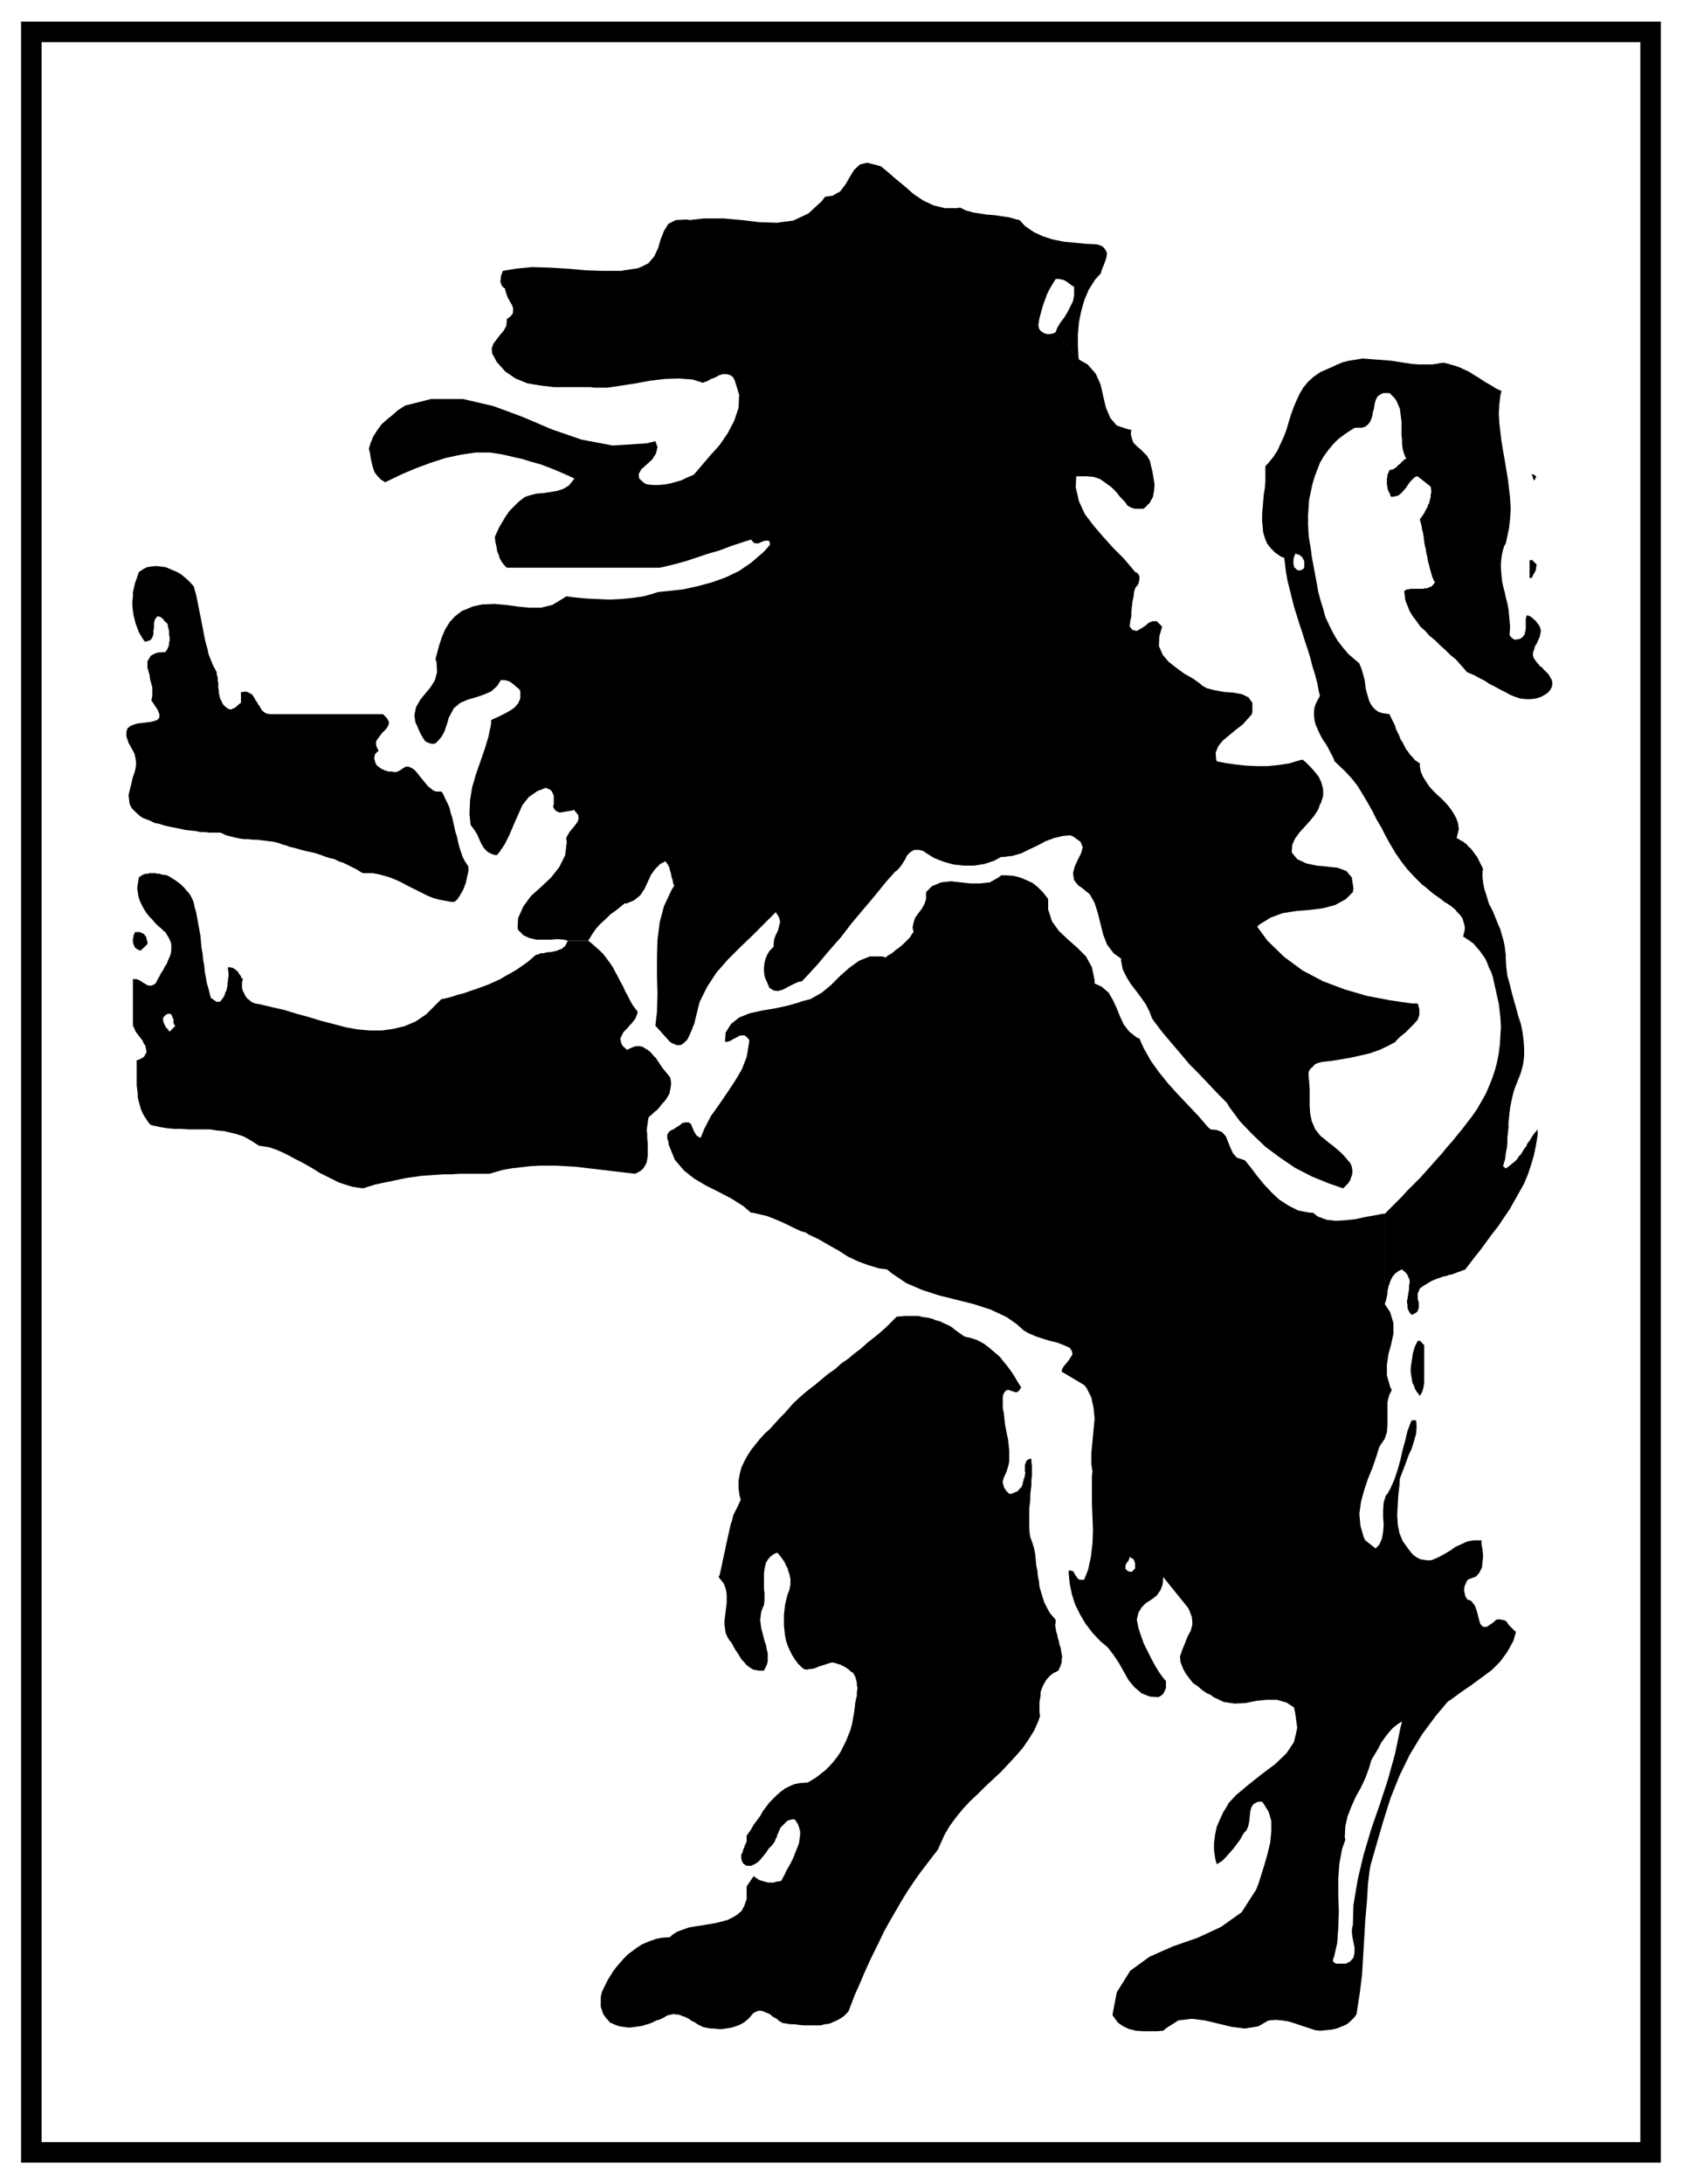
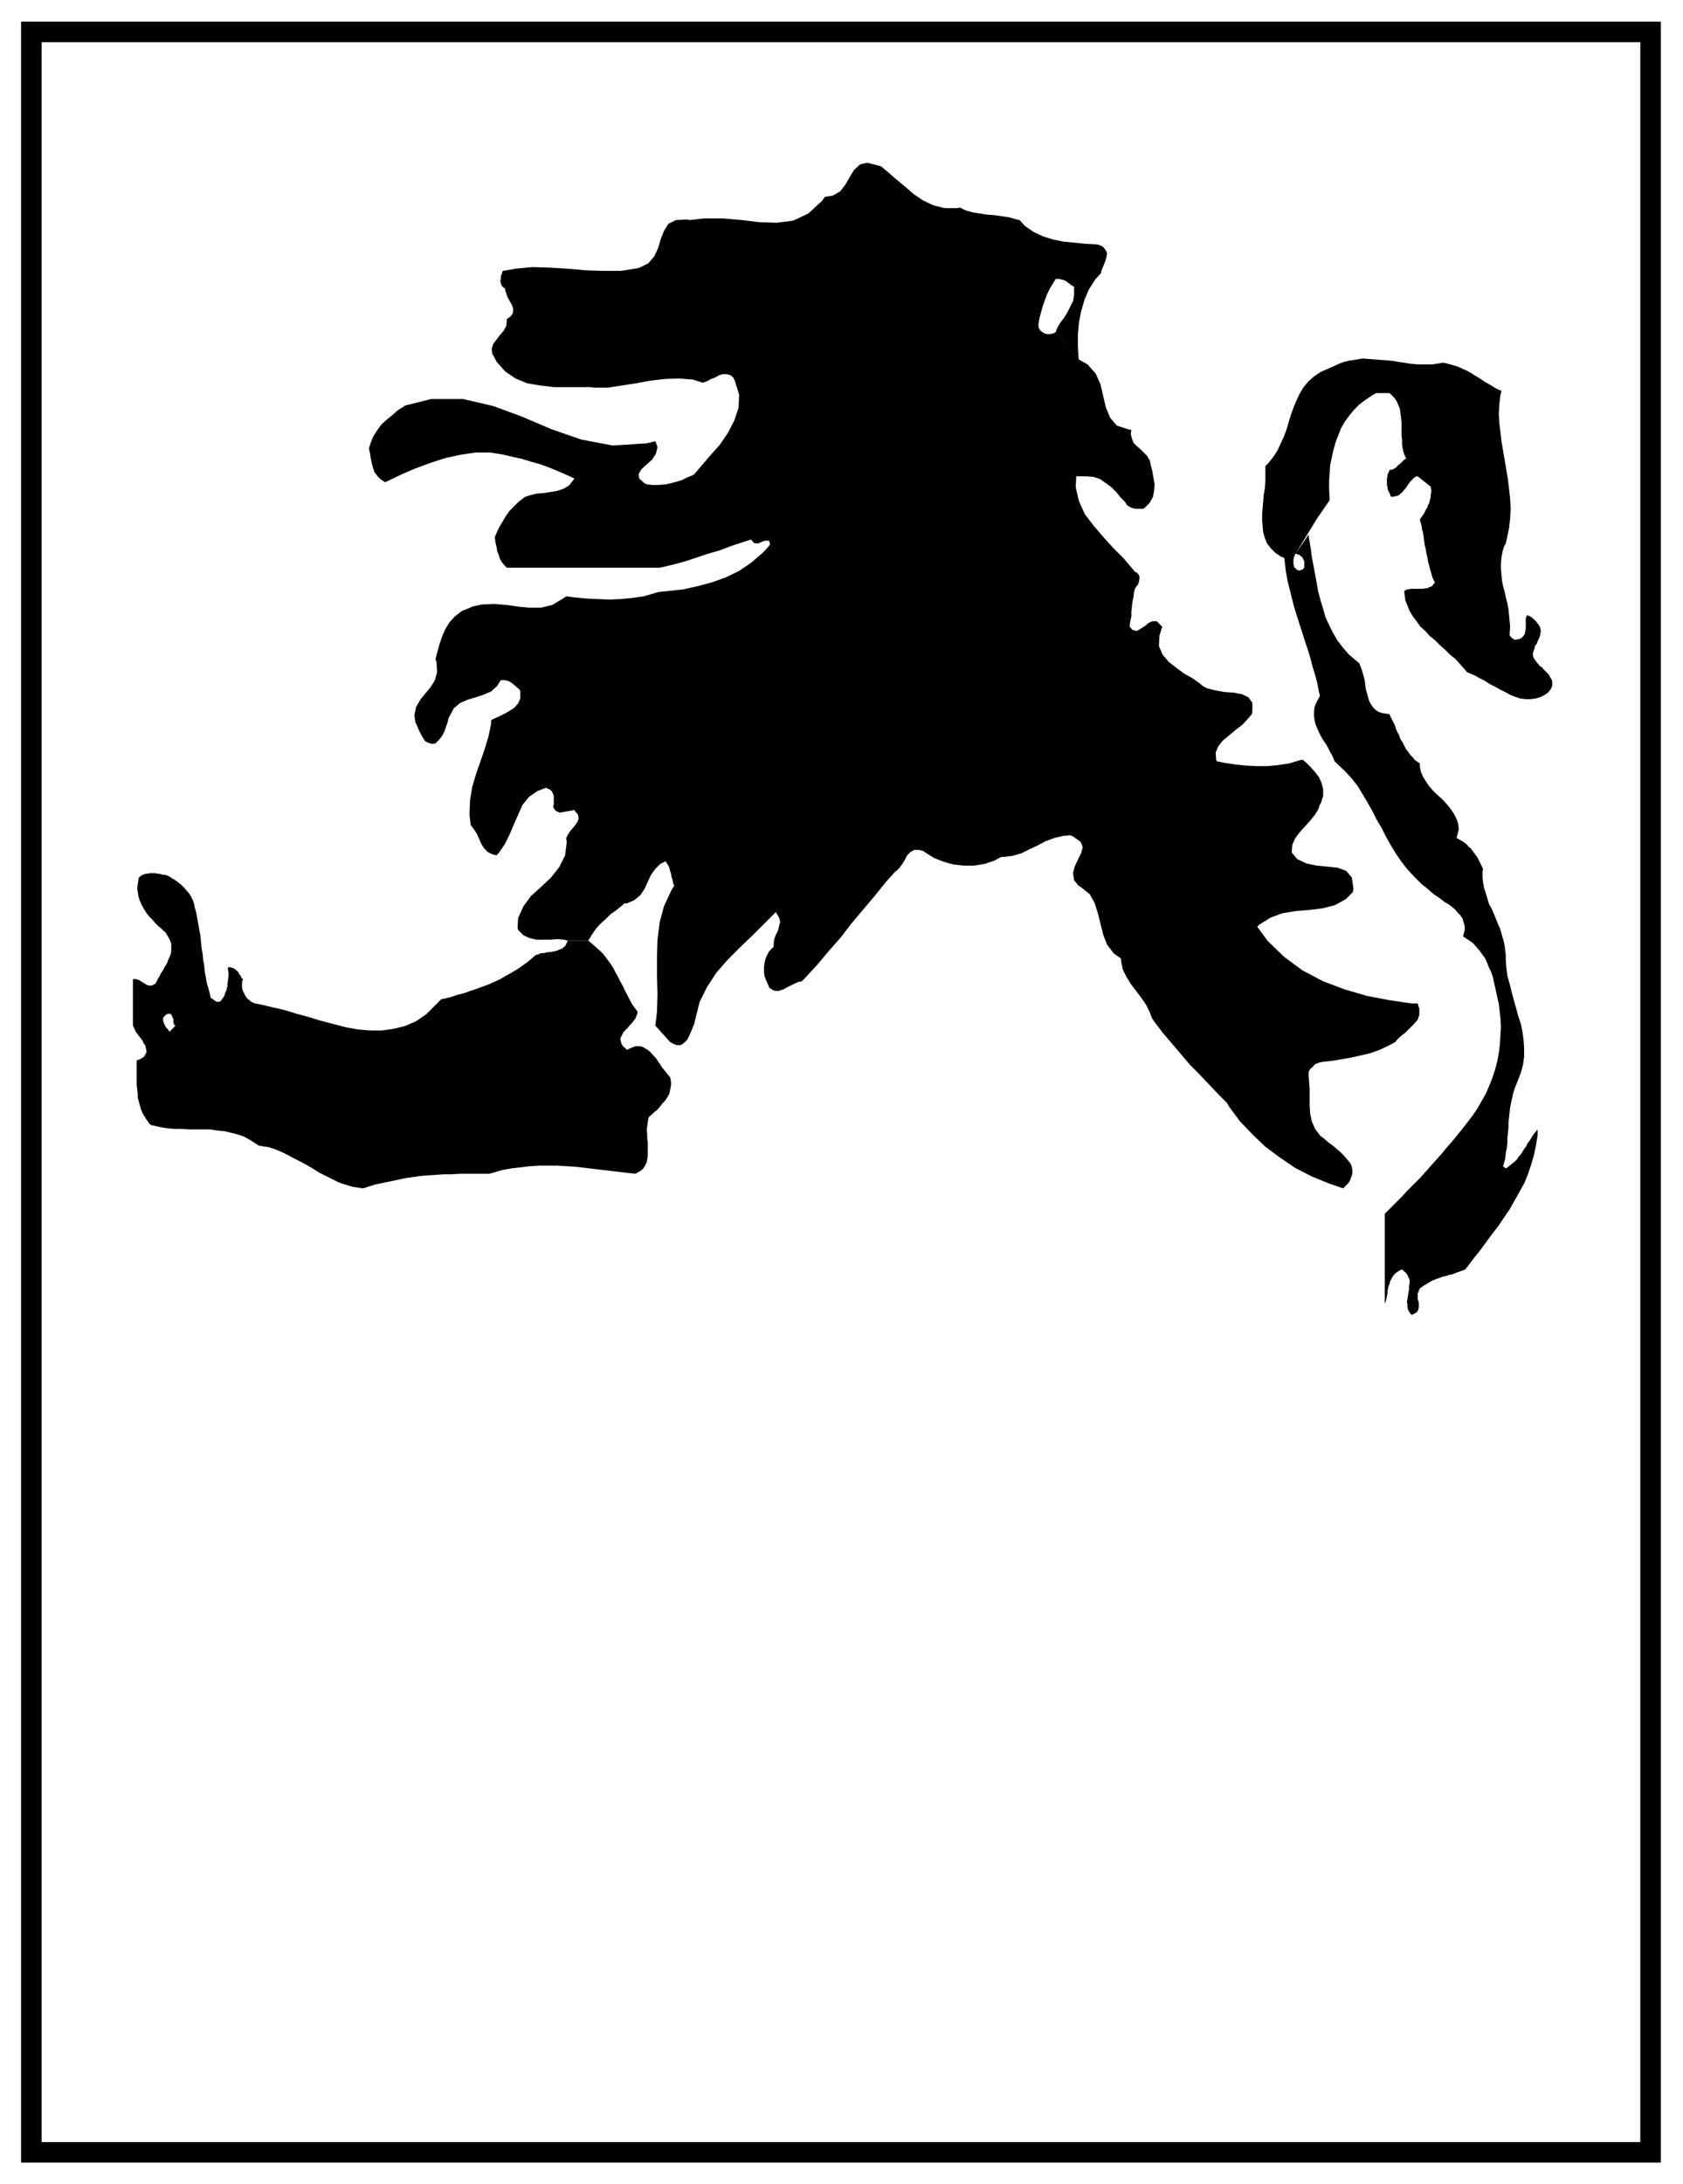
<svg xmlns="http://www.w3.org/2000/svg" width="493.465" height="640" fill-rule="evenodd" stroke-linecap="round" preserveAspectRatio="none" viewBox="0 0 3115 4040">
  <style>.brush1{fill:#000}.pen1{stroke:none}</style>
  <path d="m1954 614-1 1-5 2-5 1h-4l-5-1-5-3-4-3-2-4-1-4v-3l2-12 3-11 3-11 4-11 4-11 5-10 6-10 5-8h6l5 1 4 1 4 2 4 3 4 3 4 3 3 1v16l-2 11-5 10-5 10-6 10-7 9-6 10-3 8 43 51-1-5-1-21v-21l2-22 4-20 6-21 8-19 12-19 11-12v-2l2-6 3-7 3-8 2-7 1-7-3-6-5-6-7-3-4-1-20-1-20-2-21-2-20-4-19-6-17-8-16-11-10-11-5-1-14-4-14-2-13-2-14-1-13-2-13-2-14-4-10-5-6 1h-22l-21-5-19-9-18-12-16-14-17-14-15-13-12-10-6-2-20-5-13 3-11 10-8 13-8 14-10 13-14 8-14 2-6 8-25 23-28 13-30 4-32-1-33-4-34-3h-36l-26 3-6-1-20 1-14 7-8 13-6 15-5 17-7 15-11 13-12 6-7 3-32 5h-32l-33-1-33-3-33-2-33-1-31 3-23 4-1 1-1 4-2 5v4l-1 5 1 4 2 5 3 3 3 2v2l2 7 3 8 4 7 4 7 2 7-1 8-5 6-6 4v3l-1 10-5 9-7 8-6 8-6 8-3 9 1 9 5 9 3 6 16 18 19 13 22 9 24 4 25 3h68l6 1h26l26-4 26-4 27-5 26-3 26-1 26 2 19 6 2-1 6-2 7-4 8-3 7-4 7-2h7l7 2 5 4 3 6 8 26-1 24-8 24-12 23-15 22-18 20-17 20-12 14-3 2-10 4-10 5-10 3-11 3-10 2-12 1h-11l-10-1-5-2-10-9-1-8 5-9 10-9 10-9 7-11 3-12-4-11-16 4-63 4-58-11-55-19-54-23-54-20-56-13h-59l-48 12-3 2-11 7-10 9-10 8-10 9-8 11-7 11-5 12-3 10v2l2 8 1 8 2 9 2 8 3 9 6 8 6 6 8 5 6-3 25-12 26-11 27-10 28-9 28-6 27-4h27l20 3 5 1 17 4 18 4 16 5 18 5 16 6 17 7 16 7 13 6-2 3-8 10-10 6-12 4-12 2-13 2-13 1-12 3-9 3-3 2-9 7-9 9-8 8-7 10-6 10-6 10-5 11-3 7v2l1 8 2 8 1 8 3 7 2 7 4 7 5 6 4 4h283l5-1 21-5 22-6 21-7 21-7 21-6 21-8 21-7 16-5 1 1 4 5 4 1h5l4-2 5-2 4-1h5l2 1v1l1 3v2l-1 2-2 2-1 2-2 1-1 2-1 1-5 5-22 19-22 15-25 12-25 9-26 7-27 6-27 3-20 2-6 2-21 6-21 3-21 2-21 1-22-1-21-1-21-2-16-2-6 4-20 12-21 5h-21l-21-2-21-3-23-2-23 1-18 4-4 2-15 6-13 10-10 11-8 13-6 14-5 15-4 15-3 11 2 6 1 18-4 15-8 13-10 12-9 11-8 14-3 15 2 14 1 1 3 7 3 7 3 6 4 7 4 6 6 3 7 2 6-1 1-1 5-5 5-6 3-5 3-6 2-6 2-6 2-6 1-5 2-4 8-15 12-10 14-6 14-4 15-5 14-6 11-10 7-11h7l5 1 5 2 4 3 4 3 3 3 4 3 3 3 1 3v13l-4 9-7 8-9 6-9 5-10 5-9 4-6 3v7l-5 24-7 23-8 23-8 23-7 24-4 24-1 26 2 19 1 2 6 8 5 8 4 9 4 9 5 8 7 7 8 4 8 2 4-4 11-16 9-18 8-19 8-18 8-18 12-15 16-11 16-6 1 1 5 2 4 3 2 4 2 5v15l-1 4v2l3 5 4 3 5 2 6-1 6-1 6-1 5-1 4-1 1 2 6 7 1 7-2 6-5 7-5 6-5 6-4 7-2 4 1 8-3 24-11 22-15 19-18 17-19 17-14 19-10 22-1 18 1 4 10 10 11 5 13 3h26l13-1 12 1 7 2h38l1-2 6-10 7-10 8-9 10-9 9-9 10-7 10-8 6-5h4l14-6 11-9 8-12 6-13 6-13 8-11 9-9 10-5 1 2 3 4 3 6 1 5 2 6 1 6 2 6 1 6 2 4-5 8-14 30-8 30-4 32-1 33v34l1 33-1 34-3 25 27 30 3 2 9 4h8l6-4 6-6 4-8 4-9 3-8 2-4 2-9 8-32 14-28 17-26 21-24 23-23 24-23 24-24 18-18 1 2 5 8 2 8-2 8-2 8-4 8-3 8-1 8v6l-2 2-6 6-4 7-3 7-2 8-1 8v8l1 8 2 6 2 4 5 12 8 5 8 1 10-3 9-5 10-5 9-4 6-1 6-6 23-25 21-25 22-25 20-26 21-25 22-26 21-26 17-19 2-1 6-6 5-7 5-8 4-8 6-6 7-4h9l8 2 4 3 16 10 18 7 18 5 19 2h19l19-3 18-6 13-7h4l17-2 17-5 14-7 15-7 15-8 16-6 17-4 13-1 5 2 14 10 4 10-3 11-6 12-6 13-3 12 2 13 8 10 5 3 16 13 9 16 6 19 5 20 5 20 7 18 12 16 14 10v4l3 16 7 14 8 13 10 13 9 12 9 13 7 14 4 11 4 6 16 21 17 20 17 20 16 19 18 18 18 19 18 19 15 15 4 7 20 27 23 24 24 23 27 20 28 19 31 16 32 13 26 9 1-1 4-4 4-4 4-6 2-6 2-6v-7l-1-6-2-5-1-2-6-7-6-7-6-6-7-6-7-6-7-5-7-6-5-4-4-3-10-13-6-14-3-14-1-15v-31l-1-14-1-11v-6l2-4 2-3 4-3 3-4 4-2 3-1 3-1 5-1 18-2 18-3 17-3 18-4 17-4 17-6 17-8 13-7 1-2 8-8 9-7 8-8 8-8 7-8 3-9v-11l-3-10h-11l-41-6-42-8-41-12-40-15-38-20-34-25-31-30-19-26 4-4 21-13 22-8 25-4 25-2 24-3 23-6 20-11 13-13 1-7-3-20-10-12-16-6-18-2-21-2-19-4-17-8-10-12v-3l1-12 5-11 8-11 9-10 10-11 9-11 7-11 3-9 2-3 4-13v-12l-3-12-5-11-7-9-8-9-9-9-6-5-5 1-20 6-20 3-20 2h-19l-21-1-19-2-20-3-15-3-1-3-1-13 5-12 8-10 12-10 12-10 13-10 10-11 7-8 1-5v-16l-7-10-12-6-16-3-16-1-17-3-16-4-9-5-3-3-14-10-16-9-15-11-14-11-11-13-7-16 1-19 5-17-2-2-8-8h-8l-7 3-7 6-8 5-7 4-8-2-5-6v-2l1-8 2-9v-9l1-9 1-9 2-9 1-9 2-7 3-4 3-4 1-4 1-5v-5l-2-4-3-3-3-1-4-5-17-20-19-19-19-21-18-21-16-21-11-24-6-26 1-20h19l13 1 12 4 10 7 11 8 9 9 8 10 8 8 4 6 1 1 3 2 4 2 3 1 4 1h15l3-2 9-9 6-11 2-11 1-12-2-12-2-12-3-12-2-9-1-1-4-7-6-6-6-6-7-6-6-6-3-8-2-8 1-8-6-1-21-7-12-14-8-19-5-21-5-22-9-20-15-17-16-9-43-51z" class="pen1 brush1" />
-   <path d="M2091 2907h-1l-5-3-2-3v-4l1-4 2-3 3-4 1-3 1-3h1l2 2 3 1 2 3 1 3 1 3v9l-1 1-1 1-1 1-1 1-1 1v1h-5l-43 138 3 3 10 13 10 15 9 16 9 16 11 13 13 11 15 6 15 1h1l4-2 4-3 2-3 2-4 2-5v-13l-3-3-9-12-8-13-7-13-7-14-7-14-5-14-5-15-2-11-1-4 3-13 6-10 8-8 11-7 9-7 7-10 4-11 1-13 46 57 2 4 5 13 1 13-3 12-6 11-5 13-5 12-4 12 1 10 1 3 4 10 5 9 6 8 7 9 9 6 8 7 9 6 7 3 5 4 19 9 20 3 20-1 20-4 19-2h19l18 5 14 9 2 9 4 29-6 26-14 21-21 20-24 18-24 19-24 20-14 15-2 4-8 13-6 13-6 14-3 14-2 15v14l2 15 3 11 2-1 8-5 7-7 7-8 7-8 6-8 6-8 5-9 4-6 2-1 4-8 2-9 1-9 1-10 2-8 4-6 7-4 8-1 3 3 10 16 5 17v20l-2 20-5 21-6 21-6 19-4 13-5 13-27 42-38 27-43 20-46 16-43 19-36 26-25 40-8 42 2 3 8 11 10 7 11 5 12 3 13 1h27l11-1 6-5 22-14 25-3 24 3 25 6 25 6 24 3 25-4 17-10 3-1 12-1 12 1 12 2 13 4 12 4 12 4 12 4 9 1h2l10-1 10-1 9-2 10-4 9-4 7-6 7-7 4-6-20-93h-17l-3-1-3-2-1-4 2-5 6-26 2-29 1-30-1-30v-30l2-28 5-27 6-17-1-5 1-20 4-18 7-18 8-18 10-18 8-17 7-19 4-14 1-2 6-10 6-10 5-10 7-10 7-9 8-9 9-7 8-5-3 12-10 48-13 47-15 46-16 46-14 47-11 46-8 48-1 37-1 2-1 9 1 10 2 10 2 10v10l-2 9-6 7-8 4 20 93 1-8 5-32 4-33 2-33 2-34 2-34 3-34 2-33 3-25 2-10 12-42 12-41 13-41 16-40 19-39 23-38 26-35 22-26 5-3 19-14 19-13 19-14 19-14 16-16 13-18 11-20 5-17-2-1-4-4-4-4-4-4-3-5-4-3-5-1-6-1-5 1-4 4-13 9h-7l-5-5-3-10-3-12-4-12-7-9-8-3v-1l-3-5-1-5-1-4v-5l1-5 2-4 2-5 3-3 3-1 11-4 6-7 5-10 1-10 1-11-1-12-2-10v-7h-15l-11 2-11 5-11 5-10 7-10 6-11 6-7 3-2 1-6 2h-6l-7-1-6-1-6-3-6-4-5-5-3-4-3-4-10-14-6-15-3-16-1-17 1-17 1-18 2-18 1-14 1-3 5-13 5-13 5-14 6-13 4-13 4-14 1-14-1-11h-8l-2 4-6 16-4 17-5 18-4 18-5 18-6 18-7 16-6 11-3 3-4 13-1 14v13l1 14-1 13-2 12-5 12-7 7-19-15-3-6-6-21-2-22 3-22 6-22 7-21 9-22 7-21 5-16 2-3 8-12 4-12 1-14v-41l3-13 5-10-3-6-6-21v-20l3-20 5-18 4-19v-20l-6-20-10-15v-167h-4l-15 3-17 3-18 4-19 2-18 1-17-2-16-6-9-7h-6l-21-4-18-9-17-11-15-14-14-15-13-16-12-16-10-12-3-1-12-4-7-8-5-11-4-10-4-10-7-8-10-4-11-1-5-4-18-21-19-20-19-20-18-20-17-21-15-21-13-23-8-18-5-2-14-11-10-13-7-15-6-15-7-15-8-14-13-11-13-6v-6l-5-24-11-20-16-16-17-15-17-16-13-18-7-22v-19l-2-3-8-10-9-9-10-8-11-5-12-5-12-3-13-1h-10l-5 4-16 9-18 2h-18l-18-2-18-2-18 2-17 7-11 11v13l-3 9-5 9-6 8-6 8-3 9-2 10 2 8-2 2-5 8-6 6-6 6-7 6-7 5-7 6-7 4-5 4-6-2h-23l-20 8-18 13-17 15-17 17-17 14-21 12-16 4-5 2-21 6-23 5-24 4-23 5-20 8-15 12-10 16-1 17h4l6-2 5-3 6-3 5-3 5-1h5l5 4 4 5-1 7-4 24-9 23-13 22-14 21-15 22-15 21-12 23-7 17h-2l-6-4-3-5-3-6-2-5-2-5-4-3h-6l-6 1-1 1-5 4-5 3-6 4-5 2-4 4-2 4v7l2 5 1 7 11 27 17 20 19 15 22 13 24 12 23 12 22 14 14 12h3l13 3 13 3 13 5 12 5 13 6 12 6 13 6 10 3 4 3 19 9 19 11 18 10 17 11 19 9 19 7 20 6 15 2 7 6 28 19 30 13 31 10 32 8 32 8 31 10 30 14 20 14 2 2 10 9 11 6 12 5 12 4 13 4 13 3 13 5 9 4 2 1 4 6 1 6-3 5-4 6-4 5-5 6-3 5-1 5 42 25 4 5 9 18 4 19 2 20-2 21-2 21-2 21v21l2 14-1 7v51l1 26 1 25-1 24-3 25-5 23-7 18-2 1h-5l-4-1-3-4-3-4-2-4-2-3-4-1h-4v5l2 20 4 19 6 19 9 18 10 17 13 17 14 15 12 10 43-138zm752-2026v2l-1 1v2h-1v1h-1v1l-1 1-4-12h2l1 1h1l1 1h1l1 1v1h1z" class="pen1 brush1" />
-   <path d="M2398 1024h-1v2l-1 2-1 2v2l-1 2v10l1 2v2l1 2 2 1 1 2 4 2h4l1-1h2v-1h2v-1l1-1 1-1v-12l-1-2-1-2-1-2-1-2-2-1-1-1-2-2h-2l-2-1-3-1 24-35 1 8 3 17 2 16 3 16 3 16 3 16 3 17 4 15 5 16 4 15 7 15 7 14 8 14 10 13 11 13 20 17 1 3 3 7 2 7 2 7 2 8 1 8 1 8 2 7 2 7 2 7 3 6 4 6 5 5 6 4 7 2 13 2 1 3 3 6 3 6 3 6 2 7 3 6 3 6 2 6 4 6 3 6 3 6 4 5 4 6 5 5 4 5 9 6v6l2 10 4 9 5 8 6 9 7 8 7 7 8 7 7 7 7 8 6 8 5 8 4 8 3 9 1 10-4 16 2 1 5 3 4 2 4 3 4 3 3 4 4 3 3 4 3 4 3 4 3 4 2 4 2 4 2 4 2 4 3 6-1 5v10l1 10 2 11 3 9 3 10 3 10 5 9 4 9 4 10 4 10 4 9 3 11 3 10 2 10 2 16v8l1 15 2 16 4 14 4 16 4 15 4 14 4 15 5 15 3 15 2 15 1 15v15l-2 15-4 15-9 23-2 5-3 9-2 9-2 9-2 10-1 9-1 9-1 10v9l-1 9-1 9v10l-1 9-2 10-1 10-4 14 5 4 2-1 5-4 5-4 5-4 4-4 3-5 4-4 3-5 3-5 4-5 2-5 4-5 3-5 3-5 3-4 6-7v10l-3 19-4 19-5 17-6 18-7 17-9 16-9 16-9 16-11 16-10 15-11 14-11 15-11 15-12 15-16 21-3 1-5 2-6 2-5 2-5 2-6 1-5 2-6 1-5 2-6 2-5 2-5 2-5 3-5 3-5 3-7 5-1 2-1 3-2 4v11l1 3 1 3v10l-1 3-1 3-2 2-3 2-6 3-3-3-3-5-2-5v-6l-1-5 1-6 1-6 1-6 1-6v-6l1-5v-6l-2-4-2-5-3-4-7-6-3 1-5 3-4 3-3 3-3 4-2 4-2 4-1 4-2 5-1 5-1 4v5l-1 4-1 5-1 4-2 6v-167l5-5 9-9 9-9 9-9 8-9 9-9 8-8 9-9 8-9 8-9 8-9 9-10 8-9 8-10 9-10 13-16 5-6 10-13 10-13 9-13 8-14 8-14 6-14 6-15 5-15 4-15 3-16 2-16 1-16 1-17-1-17-3-26-1-4-2-9-2-9-2-9-2-9-2-9-3-9-4-8-3-8-4-9-5-7-5-7-6-7-6-7-7-5-12-8 1-4 2-8v-7l-2-7-2-7-4-6-5-5-5-6-6-5-7-5-7-4-6-5-7-5-6-4-6-5-8-7-8-6-14-14-13-14-11-14-11-16-9-15-9-16-8-16-9-15-8-16-9-16-9-15-9-15-11-14-12-13-20-19-1-3-3-7-4-7-4-8-4-7-5-7-4-7-4-8-3-7-3-7-2-8-1-8v-8l1-8 3-8 7-13-2-8-3-16-4-15-5-16-4-16-5-16-5-15-5-16-5-15-5-16-5-16-4-16-4-16-4-16-3-17-3-25-7-3-10-7-8-8-7-9-4-10-3-10-1-11-1-11v-12l1-12 1-12 1-12 2-12 1-12v-29l5-5 9-11 8-12 6-13 6-13 5-13 4-14 4-13 5-14 5-12 6-13 7-12 9-11 10-9 13-9 23-10 6-3 12-5 12-3 13-2 12-2 13 1 13 1 13 1 13 1 13 2 13 2 13 2 13 1h25l18-3h4l8 2 7 2 7 2 8 3 6 3 7 3 7 4 6 4 7 4 6 4 6 4 7 4 7 4 6 4 11 5-2 8-2 17-1 17 1 17 2 17 2 17 3 18 3 17 3 18 3 18 2 17 2 18 1 19-1 18-2 18-6 28-3 5-3 10-2 11-1 11v10l1 11 1 11 2 10 3 11 2 10 3 11 2 11 1 10 1 11 1 11-1 15v1l1 1 1 1v1h1l1 2h1l1 1 1 1h1l1 1h4l2-1h3l4-2 3-3 3-4 1-5 1-5v-19l1-3 1-3h1l3 1 4 2 9 8 2 3 4 5 2 5 1 5-1 5-1 5-2 5-2 4-2 5-3 4-1 5-2 5-1 5 1 5 2 4 6 8 2 2 2 3 4 2 3 4 3 3 3 3 3 3 2 3 2 4 2 3 1 4v6l-1 4-2 4-4 5-5 4-9 5-10 3-9 1h-9l-10-1-9-3-10-4-9-5-10-5-9-5-10-5-9-6-10-5-9-5-14-6-4-5-8-9-9-10-10-8-9-9-10-9-9-9-10-8-8-9-9-8-7-10-7-9-6-10-4-10-4-10-2-17 2-1 3-2h3l4-1h23l4-1h4l3-2 4-1 3-3 4-5-2-3-3-7-2-7-2-7-2-8-2-7-1-7-2-8-1-7-2-8-1-7-1-8-1-7-2-7-1-7-3-11 1-2 3-4 2-3 2-3 2-4 2-4 2-3 1-4 2-3 1-4 1-4 1-4v-4l1-4v-4l-1-7-24-19h-2l-4 2-3 3-2 2-3 3-3 4-2 3-2 3-3 4-3 3-2 3-3 2-3 3-3 1-4 1-6 1-2-1-1-3-1-3-2-3-1-3-1-3v-3l-1-3v-12l1-4v-3l2-4 2-5h3l2-1h2l2-2 2-1 2-1 1-2 2-2 2-1 2-2 2-2 1-1 2-2 2-2 4-2-2-3-3-8-2-8-1-8v-8l-1-8v-25l-1-8-1-8-1-8-3-7-3-7-4-6-9-9h-12l-6 3-4 3-3 5-2 6-1 5-1 7-2 6-1 7-2 6-2 5-4 5-5 4-6 2h-13l-7 4-12 8-12 9-10 10-9 11-8 11-7 12-5 13-5 13-4 14-3 14-3 14-1 15-1 14v15l1 21-24 35z" class="pen1 brush1" />
-   <path d="M2843 1042v1l1 2v2l-1 2v4l-1 2v1l-1 2-1 1-1 2-1 2-1 1v1l-1 2-1 2h-4v-33h5l1 1 1 1 1 1 1 1v1h1l1 1h1zm-2484 43 1 5 3 10 2 10 2 10 2 10 2 10 2 10 2 10 2 11 2 10 2 9 3 10 2 10 4 10 4 10 7 13v3l1 4 1 4v5l1 4v9l1 5v4l1 5 1 5 2 4 2 4 2 4 3 3 6 5h1l2 1h4l1-1 2-1h1l2-1 1-1 1-1 2-1 1-2 2-1 1-1 1-1 2-1v-20h3l5-1 4 1 4 2 4 2 3 4 2 3 2 4 3 4 2 4 3 4 2 4 3 4 4 3 4 2 8 1h207l3 3 4 4 3 5 1 4-1 4-2 4-3 4-3 3-4 4-3 4-3 4-3 4-2 4v5l1 4 4 8h-1l-2 2-1 1-2 2-1 1v2l-1 2v6l1 2v2l1 2 1 1v2l2 2 1 1 2 1 2 2 2 1 2 2h2l3 2h2l2 1 2 1h8l3 1h3l4-1 4-2 6-4 5-3h5l5 2 5 3 4 4 4 5 4 5 5 6 4 5 5 6 5 4 5 4 5 2h10l3 4 4 9 4 8 4 9 2 9 3 9 2 9 2 9 2 9 3 9 2 10 2 8 3 9 3 9 4 8 7 11v8l-1 5-1 4-1 5-1 4-1 5-2 4-1 4-2 4-2 4-2 3-2 4-3 4-2 3-5 4h-6l-11-2-11-2-11-3-10-4-10-5-10-5-10-5-10-5-9-5-11-5-10-4-10-3-11-3-11-2h-18l-4-2-8-5-8-4-8-4-8-4-9-3-8-4-9-2-9-3-8-3-9-3-9-2-9-2-8-2-10-3-13-3-4-2-8-2-8-3-8-2-8-1-8-1-8-1-8-1h-8l-8-1h-7l-8-1-9-2-8-2-8-2-11-5h-20l-8-1h-9l-9-2-10-1-9-1-9-2-10-2-10-2-9-2-9-3-10-2-8-4-13-5-5-3-9-8-7-7-4-8-1-8-1-8 2-9 2-8 2-8 2-9 3-8 2-8 1-9-1-9-2-9-7-13-4-7-4-12v-8l2-7 5-4 7-3 7-2 9-1 8-1 8-1 7-2 5-2 3-4v-6l-3-8-12-18 1-3 1-6v-14l-2-8-2-7-1-8-2-7-2-7v-12l3-5 3-5 5-3 7-3 15-1 1-1 2-3 2-4 1-3 1-3v-4l1-3v-7l-1-4v-7l-1-4-1-3v-3l-2-5-2-1-1-1-1-1-1-1-1-1v-1l-2-2h-1l-1-2h-1l-1-1h-1l-2-1h-2l-2 1-1 2-2 2-1 4-1 3v10l-1 4v7l-1 3-1 3-2 3-2 2-3 1-6 2-3-3-5-8-4-7-3-8-3-8-2-8-2-8-1-8-1-9v-8l1-8v-9l2-8 2-9 3-8 4-12 3-2 6-4 6-3 6-1 8-1h6l8 1 7 1 7 3 7 3 7 3 7 4 6 5 6 5 5 5 7 8zm-87 654v1l1 2v4l-1 1-1 1-1 1-1 1-1 1-1 1-1 1-1 1-2 1-1 2-1 1h-2l-2-1-3-1-2-2-2-1-1-2-1-2-1-3-1-2v-8l1-2v-3l1-3 2-4h9l2 1 1 1h2l1 1 2 1 1 2 1 1 1 1 1 2v2l1 3zm1513 733 4 1 9 2 9 3 8 4 7 4 8 6 7 6 7 6 7 6 6 8 6 7 6 8 5 7 5 8 4 7 7 11-1 2-2 3-2 2-2 2h-4l-3-1-2-1h-2l-2-1-2-1h-4l-2 1-2 2-3 5-1 5v20l2 10 1 10 1 10 2 10 2 10 2 10 1 10 1 9v20l-2 9-3 10-6 13v2l-1 2v4l1 2v2l1 2v2l1 1 1 2 1 1 1 2 1 1 2 2 1 1 2 2h4l2-1 3-1 2-1 2-1 3-1 1-2 2-2 2-2 2-2 1-3 1-2v-3l1-2 1-5 1-2 1-3v-3l1-3-1-2v-13l1-2 1-3 1-2 2-2 2-1 5-1v5l1 8v18l-1 9v9l-1 8-1 9v9l-1 9-1 9v35l1 12 1 5 4 11 3 10 2 10 1 10 1 11 2 10 1 10 2 10 1 10 3 10 3 10 3 9 5 10 5 9 11 13v4l-1 6 1 6 1 6 2 6 1 6 2 6 1 6 2 5 1 6 1 6 1 5-1 6v5l-2 6-4 9-4 2-6 3-5 4-4 4-4 5-3 5-3 6-2 5-2 6v6l-1 6-1 6v18l1 8-3 9-8 18-10 16-11 16-13 15-13 14-14 15-14 13-15 14-14 14-15 14-13 14-13 16-11 15-10 17-12 27-7 9-13 17-13 17-12 17-12 18-11 18-11 19-11 19-10 18-9 19-10 20-9 19-9 20-8 19-9 20-11 29-3 4-6 6-6 4-7 4-7 3-7 3-8 1-8 2h-32l-9-1-8-1h-7l-12-2h-2l-3-2-4-2-3-3-3-2-4-2-3-2-3-3-4-2-3-1-4-2-3-1-3-1h-4l-4 1-6 3-3 3-4 5-4 4-6 5-5 3-6 3-6 2-6 2-6 1-6 1-7 1h-6l-7-1h-6l-7-1-9-2-2-1-4-2-4-2-4-3-4-2-4-2-4-3-4-2-4-2-4-1-4-2-4-1h-4l-4-1-4 1-6 1-4 2-5 3-6 3-7 2-6 3-7 3-7 2-6 2-7 1-7 1-7 1h-7l-6-1-7-1-7-2-9-4-3-1-3-4-3-3-3-4-3-4-2-5-1-4-2-5v-18l1-5 1-4 2-5 3-6 2-4 4-8 5-8 5-8 6-8 7-8 6-7 8-8 8-6 8-6 9-6 9-4 10-4 9-3 10-2 15-1 4-4 9-6 11-4 11-4 12-2 13-2 12-2 12-2 12-3 11-3 10-5 8-5 8-7 5-10 4-12v-23l13-19 1 1 3 2 3 2 3 2 3 1 3 1 4 1 3 1 4 1h10l3-1 3-1h4l5-2 1-3 4-7 3-7 4-7 4-7 4-8 3-7 3-8 3-7 3-8 1-8 1-7v-7l-2-7-2-6-6-9h-4l-5 1-5 2-3 3-3 3-3 3-3 3-2 4-2 5-2 4-1 4-2 4-2 5-2 3-3 4-5 5-1 1-2 3-2 3-2 3-2 2-2 3-3 3-2 3-3 3-2 2-3 2-3 2-3 1-3 2h-9l-2-1-4-3-2-3-1-3-1-4v-7l2-3 1-3 1-4 2-4 1-4 2-3 1-4v-10l3-4 5-7 5-9 6-8 6-8 5-9 6-8 6-8 7-7 7-7 7-6 8-6 8-4 9-4 10-2 15-1 5-3 10-6 9-7 9-7 8-8 7-8 7-9 6-9 5-10 5-10 4-10 4-10 3-11 2-11 2-11 2-17v-1l1-3v-2l1-4 1-3v-8l1-4v-4l-1-4v-4l-1-5-1-3-1-4-2-3-2-4-2-1-3-2-3-3-3-2-3-2-3-2-3-1-3-2-4-1-3-1-3-1-4-1h-3l-3 1-4 1-5 2h-1l-3 1-2 1h-2l-2 1-3 1-2 1-2 1-3 1h-2l-2 1h-5l-3 1h-3l-4-1-4-3-7-7-6-8-5-8-4-8-4-9-3-9-2-10-1-9-1-10v-19l1-9 1-9 2-9 3-12 1-2 2-5 1-5 1-5v-10l-1-5-1-5-2-5-1-5-3-5-2-5-3-5-3-4-3-4-5-6-4 1-5 3-5 4-4 5-3 5-2 7-1 6-1 7v29l1 7v14l-1 9-2 4-3 8-1 7-1 8 1 8 1 8 2 7 2 8 2 8 3 8 1 7 2 8v15l-2 7-5 10h-9l-6-1-5-1-5-3-4-3-4-3-3-4-4-4-3-4-3-5-3-5-3-4-3-5-2-4-4-7-3-3-4-7-3-7-1-7-1-8v-8l1-8 1-8 1-8 1-8v-15l-1-8-2-7-3-7-9-11 2-4 2-9 2-9 2-10 2-9 2-9 2-10 2-9 2-9 2-9 2-9 3-9 2-9 4-8 4-8 6-13-2-7-2-14v-14l2-12 3-12 5-11 6-11 7-11 8-10 8-10 9-10 10-9 9-10 9-10 10-10 13-15 6-6 12-11 12-10 13-10 12-10 12-10 13-9 11-10 13-9 12-10 12-9 12-11 13-10 12-10 12-11 17-17h5l9-1h26l8 2 8 1 9 2 7 3 8 2 8 4 7 3 7 4 6 5 7 5 10 7zm851 16v70l-1 6-1 5-2 6-4 7-2-3-4-5-3-5-2-6-3-6-1-7-1-6-1-7v-7l1-7 1-6 1-7 1-7 2-7 2-6 5-10h4l1 1h1v1l1 1h1v1l1 1 1 1 1 1 1 1zm-19 662v1l1 1 1 2v6l-1 2-1 1v2l-2 2-1 1-1 2-2 1-2 1-2 1-2 1-1-1v-1l-1-1v-11l1-2 1-2 1-2 1-1 2-2 2-1h6z" class="pen1 brush1" />
+   <path d="M2398 1024h-1v2l-1 2-1 2v2l-1 2v10l1 2v2l1 2 2 1 1 2 4 2h4l1-1h2v-1h2v-1l1-1 1-1v-12l-1-2-1-2-1-2-1-2-2-1-1-1-2-2h-2l-2-1-3-1 24-35 1 8 3 17 2 16 3 16 3 16 3 16 3 17 4 15 5 16 4 15 7 15 7 14 8 14 10 13 11 13 20 17 1 3 3 7 2 7 2 7 2 8 1 8 1 8 2 7 2 7 2 7 3 6 4 6 5 5 6 4 7 2 13 2 1 3 3 6 3 6 3 6 2 7 3 6 3 6 2 6 4 6 3 6 3 6 4 5 4 6 5 5 4 5 9 6v6l2 10 4 9 5 8 6 9 7 8 7 7 8 7 7 7 7 8 6 8 5 8 4 8 3 9 1 10-4 16 2 1 5 3 4 2 4 3 4 3 3 4 4 3 3 4 3 4 3 4 3 4 2 4 2 4 2 4 2 4 3 6-1 5v10l1 10 2 11 3 9 3 10 3 10 5 9 4 9 4 10 4 10 4 9 3 11 3 10 2 10 2 16v8l1 15 2 16 4 14 4 16 4 15 4 14 4 15 5 15 3 15 2 15 1 15v15l-2 15-4 15-9 23-2 5-3 9-2 9-2 9-2 10-1 9-1 9-1 10v9l-1 9-1 9v10l-1 9-2 10-1 10-4 14 5 4 2-1 5-4 5-4 5-4 4-4 3-5 4-4 3-5 3-5 4-5 2-5 4-5 3-5 3-5 3-4 6-7v10l-3 19-4 19-5 17-6 18-7 17-9 16-9 16-9 16-11 16-10 15-11 14-11 15-11 15-12 15-16 21-3 1-5 2-6 2-5 2-5 2-6 1-5 2-6 1-5 2-6 2-5 2-5 2-5 3-5 3-5 3-7 5-1 2-1 3-2 4v11l1 3 1 3v10l-1 3-1 3-2 2-3 2-6 3-3-3-3-5-2-5v-6l-1-5 1-6 1-6 1-6 1-6v-6l1-5v-6l-2-4-2-5-3-4-7-6-3 1-5 3-4 3-3 3-3 4-2 4-2 4-1 4-2 5-1 5-1 4v5l-1 4-1 5-1 4-2 6v-167l5-5 9-9 9-9 9-9 8-9 9-9 8-8 9-9 8-9 8-9 8-9 9-10 8-9 8-10 9-10 13-16 5-6 10-13 10-13 9-13 8-14 8-14 6-14 6-15 5-15 4-15 3-16 2-16 1-16 1-17-1-17-3-26-1-4-2-9-2-9-2-9-2-9-2-9-3-9-4-8-3-8-4-9-5-7-5-7-6-7-6-7-7-5-12-8 1-4 2-8v-7l-2-7-2-7-4-6-5-5-5-6-6-5-7-5-7-4-6-5-7-5-6-4-6-5-8-7-8-6-14-14-13-14-11-14-11-16-9-15-9-16-8-16-9-15-8-16-9-16-9-15-9-15-11-14-12-13-20-19-1-3-3-7-4-7-4-8-4-7-5-7-4-7-4-8-3-7-3-7-2-8-1-8v-8l1-8 3-8 7-13-2-8-3-16-4-15-5-16-4-16-5-16-5-15-5-16-5-15-5-16-5-16-4-16-4-16-4-16-3-17-3-25-7-3-10-7-8-8-7-9-4-10-3-10-1-11-1-11v-12l1-12 1-12 1-12 2-12 1-12v-29l5-5 9-11 8-12 6-13 6-13 5-13 4-14 4-13 5-14 5-12 6-13 7-12 9-11 10-9 13-9 23-10 6-3 12-5 12-3 13-2 12-2 13 1 13 1 13 1 13 1 13 2 13 2 13 2 13 1h25l18-3h4l8 2 7 2 7 2 8 3 6 3 7 3 7 4 6 4 7 4 6 4 6 4 7 4 7 4 6 4 11 5-2 8-2 17-1 17 1 17 2 17 2 17 3 18 3 17 3 18 3 18 2 17 2 18 1 19-1 18-2 18-6 28-3 5-3 10-2 11-1 11v10l1 11 1 11 2 10 3 11 2 10 3 11 2 11 1 10 1 11 1 11-1 15v1l1 1 1 1v1h1l1 2h1l1 1 1 1h1l1 1h4l2-1h3l4-2 3-3 3-4 1-5 1-5v-19l1-3 1-3h1l3 1 4 2 9 8 2 3 4 5 2 5 1 5-1 5-1 5-2 5-2 4-2 5-3 4-1 5-2 5-1 5 1 5 2 4 6 8 2 2 2 3 4 2 3 4 3 3 3 3 3 3 2 3 2 4 2 3 1 4v6l-1 4-2 4-4 5-5 4-9 5-10 3-9 1h-9l-10-1-9-3-10-4-9-5-10-5-9-5-10-5-9-6-10-5-9-5-14-6-4-5-8-9-9-10-10-8-9-9-10-9-9-9-10-8-8-9-9-8-7-10-7-9-6-10-4-10-4-10-2-17 2-1 3-2h3l4-1h23l4-1h4l3-2 4-1 3-3 4-5-2-3-3-7-2-7-2-7-2-8-2-7-1-7-2-8-1-7-2-8-1-7-1-8-1-7-2-7-1-7-3-11 1-2 3-4 2-3 2-3 2-4 2-4 2-3 1-4 2-3 1-4 1-4 1-4v-4l1-4v-4l-1-7-24-19h-2l-4 2-3 3-2 2-3 3-3 4-2 3-2 3-3 4-3 3-2 3-3 2-3 3-3 1-4 1-6 1-2-1-1-3-1-3-2-3-1-3-1-3v-3l-1-3v-12l1-4v-3l2-4 2-5h3l2-1h2l2-2 2-1 2-1 1-2 2-2 2-1 2-2 2-2 1-1 2-2 2-2 4-2-2-3-3-8-2-8-1-8v-8l-1-8v-25l-1-8-1-8-1-8-3-7-3-7-4-6-9-9h-12h-13l-7 4-12 8-12 9-10 10-9 11-8 11-7 12-5 13-5 13-4 14-3 14-3 14-1 15-1 14v15l1 21-24 35z" class="pen1 brush1" />
  <path d="m309 1876-2 1-2 2-2 2-1 2v6l1 2 1 3 1 2 1 2 1 2 2 2 2 2 1 2 2 2 11-11h-1l-1-1-1-1v-2l-1-1v-5l1-1h-1v-1l-1-2-1-1v-2l-1-1v-1l-1-1v-1h-1l-1-1h-4l-2 1-21-57 1-2 3-6 3-5 3-6 4-6 3-6 4-6 2-6 3-6 2-6 1-6v-12l-2-6-3-6-6-10-3-2-5-5-6-5-5-5-5-6-5-5-5-6-4-6-4-7-3-6-3-7-2-7-1-7-1-7 1-8 2-12 1-1 3-2 3-2 3-1 3-1h3l4-1h11l3 1h4l3 1 4 1h3l4 1 2 1 4 2 4 3 4 2 4 3 4 3 4 3 3 3 4 4 3 4 3 3 3 4 2 3 2 4 2 4 2 6 1 6 3 10 2 11 2 11 2 11 2 11 1 11 1 11 2 11 1 11 2 11 1 11 2 11 2 11 3 10 4 16v1h1l1 1h1l1 1 1 1 1 1h1l1 1 1 1h1l1 1h4l3-1 1-1 2-3 3-4 2-4 1-4 2-4 1-4 1-4v-5l1-4v-4l1-4v-9l-1-4v-5h4l3 1h2l2 2h2l1 2 2 1 2 2 1 1 1 2 1 2 2 2 1 2 1 3 3 2-1 2-1 4v10l1 4 1 3 2 3 1 3 2 3 2 3 2 2 3 2 2 2 3 2 5 2 11 2 21 5 22 5 23 7 22 6 23 7 23 6 23 6 22 4 23 2h22l21-3 21-5 21-9 19-13 28-28 6-1 12-3 12-4 12-3 11-4 12-4 11-4 11-4 11-5 11-5 10-6 11-6 10-6 10-7 10-7 15-13h1l4-1 4-2h5l4-1 5-1h4l5-1 4-1 4-1 4-2 4-1 3-3 3-2 2-4 3-6h38l5 4 8 7 8 7 7 7 6 8 6 8 6 9 4 8 5 9 4 8 5 9 4 9 5 9 4 8 5 9 9 12v3l-2 5-2 5-3 4-4 5-4 4-3 4-4 4-4 4-2 4-2 4-2 4 1 4 1 5 3 5 8 7 3-2 7-3 6-2h6l6 1 5 3 5 3 5 4 5 6 5 5 4 6 4 6 4 6 5 6 4 5 5 6 1 3 1 6v6l-1 6-1 5-1 5-3 5-3 5-3 4-4 4-3 4-4 5-4 4-4 3-4 4-6 5-1 3-1 7-1 7-1 7 1 8v8l1 8v23l-1 7-1 6-3 6-4 6-5 4-9 5-9-1-17-2-17-2-17-2-17-2-17-2-17-2-17-1-17-1h-33l-17 1-17 2-17 2-17 3-24 7h-55l-15 1h-15l-14 1-15 1-13 1-14 2-14 2-14 3-14 3-15 3-14 3-22 7-7-1-13-2-13-4-12-4-12-6-12-6-12-6-11-7-12-7-11-6-12-6-11-6-12-6-12-5-12-4-19-3-6-4-11-7-11-6-12-4-12-3-13-3-12-1-13-2h-39l-14-1h-13l-12-1-13-2-18-4-3-2-5-7-4-6-4-7-3-7-2-7-2-7-2-8v-7l-1-8-1-8v-46l4-1 6-3 4-3 2-4 2-3v-4l-1-4-1-5-3-4-2-5-3-4-4-5-3-4-3-4-2-5-3-6v-86h7l2 1 3 1 3 2 2 1 2 2 3 1 2 2 3 1 2 1h5l3-1 5-3 21 57z" class="pen1 brush1" />
  <path d="M1525 40H39v3960h3035V40H1525v38h1511v3884H77V78h1448V40z" class="pen1 brush1" />
</svg>